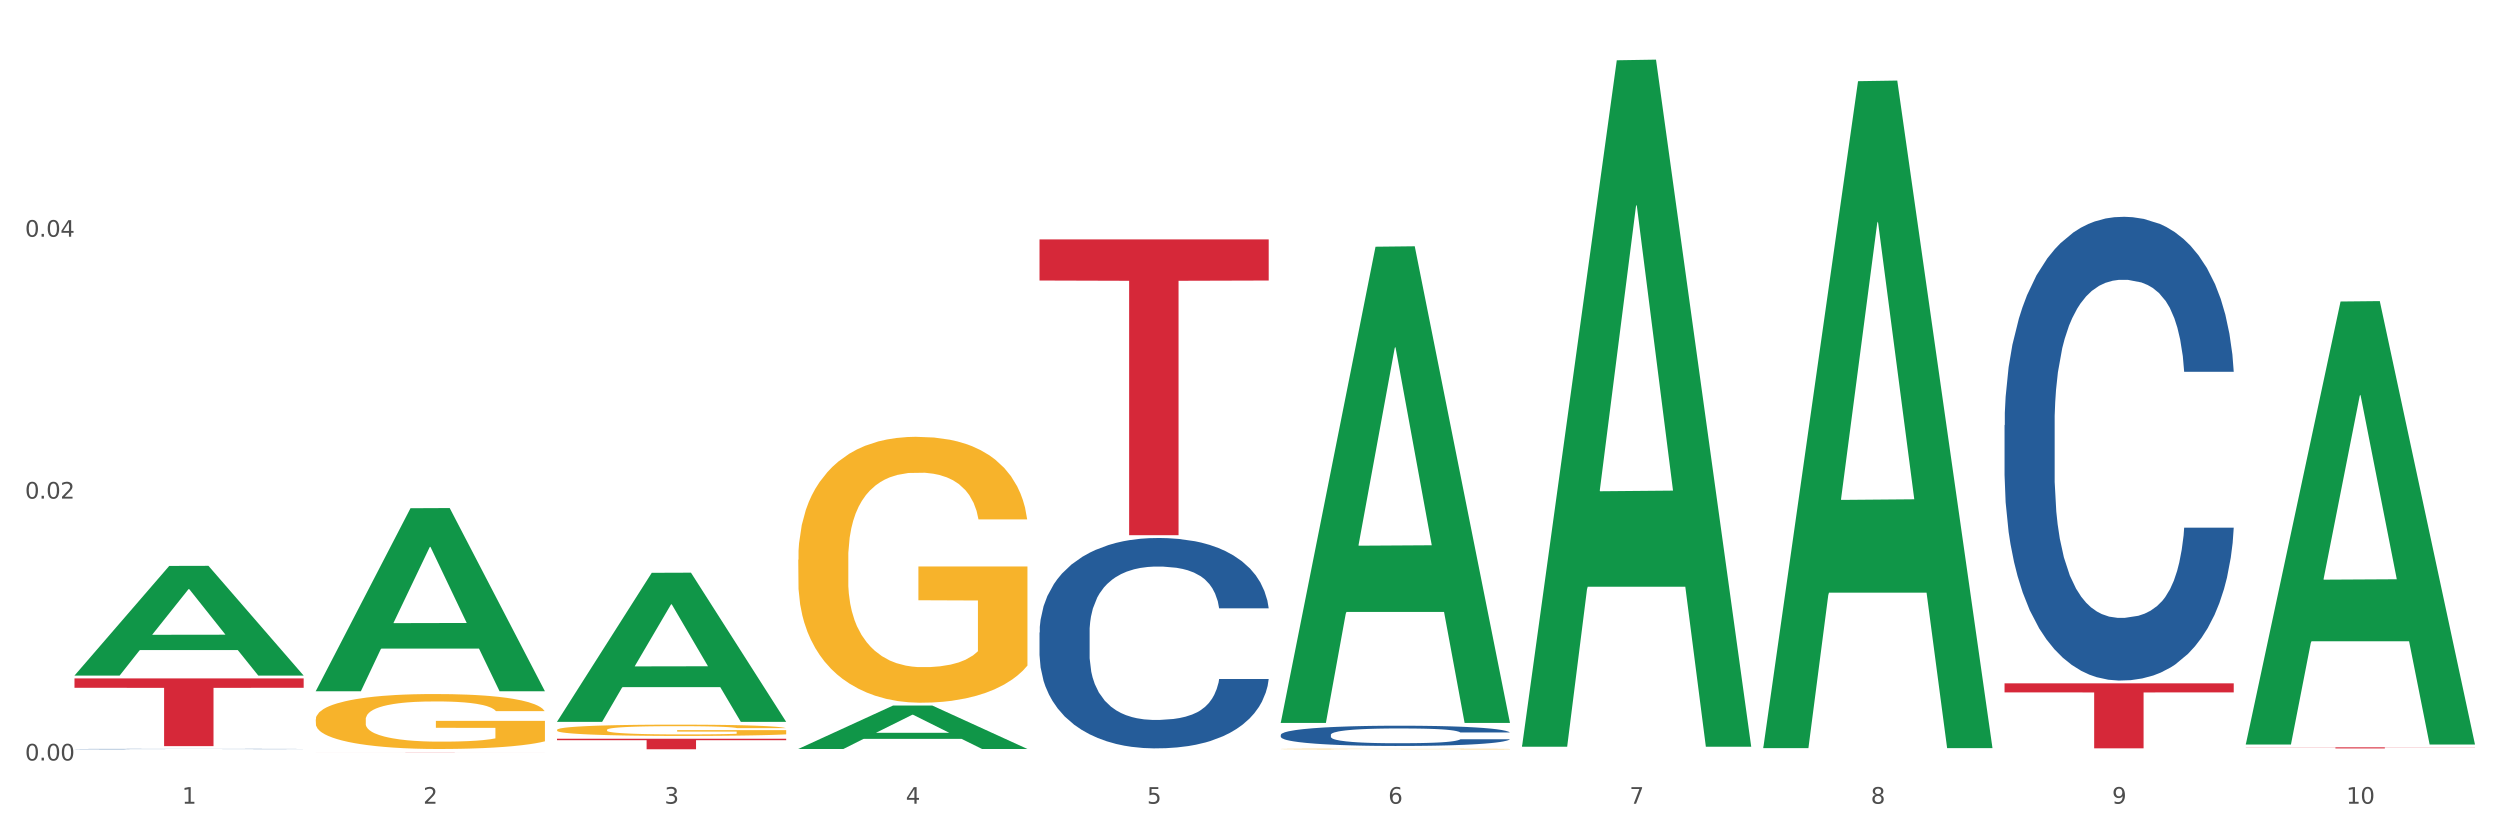
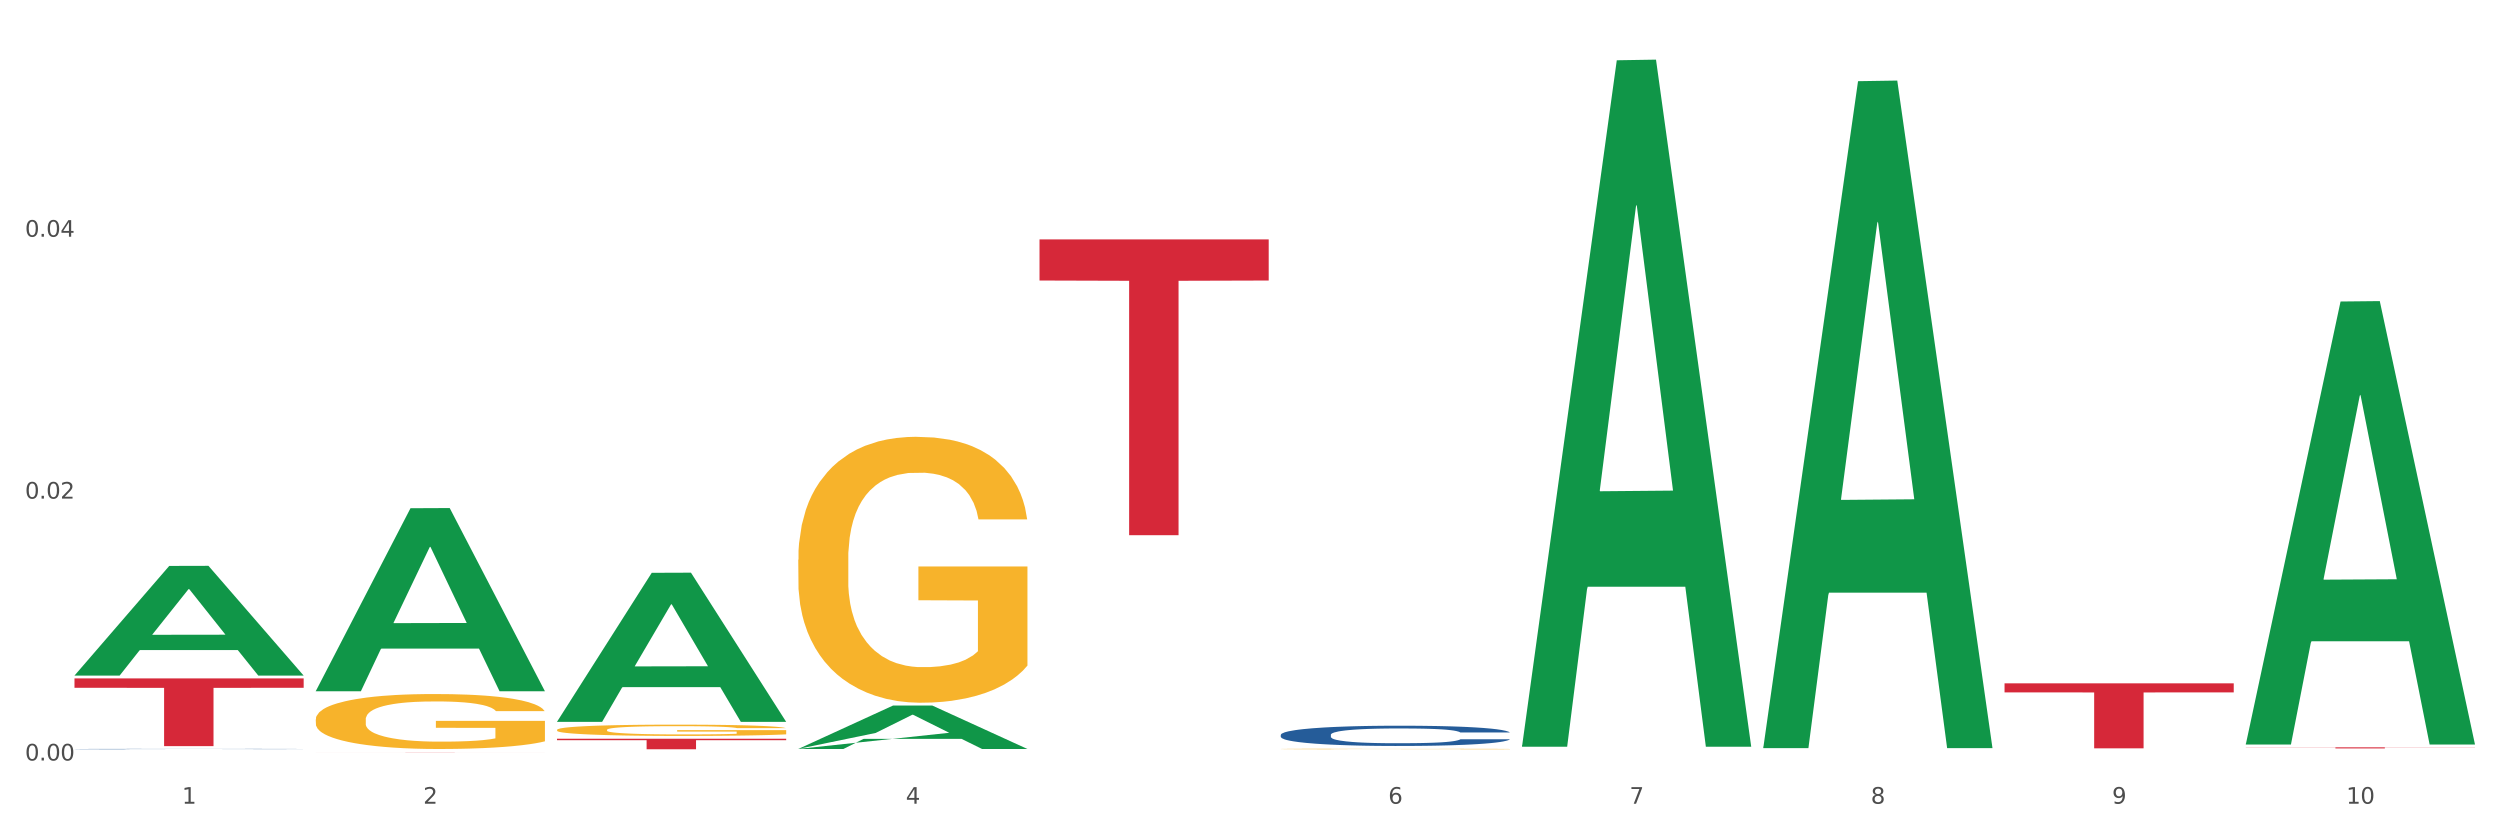
<svg xmlns="http://www.w3.org/2000/svg" xmlns:xlink="http://www.w3.org/1999/xlink" width="1080pt" height="360pt" viewBox="0 0 1080 360" version="1.1">
  <rect x="0" y="0" width="1080" height="360" fill="#333333" stroke="none" />
  <defs>
    <style type="text/css">*{stroke-linejoin: round; stroke-linecap: butt}</style>
  </defs>
  <g id="figure_1">
    <g id="patch_1">
      <path d="M 0 360  L 1080 360  L 1080 0  L 0 0  z " style="fill: #ffffff; stroke: #ffffff; stroke-linejoin: miter" />
    </g>
    <g id="axes_1">
      <g id="matplotlib.axis_1">
        <g id="xtick_1">
          <g id="text_1">
            <g style="fill: #4d4d4d" transform="translate(78.627 347.204) scale(0.096 -0.096)">
              <defs>
                <path id="DejaVuSans-31" d="M 794 531  L 1825 531  L 1825 4091  L 703 3866  L 703 4441  L 1819 4666  L 2450 4666  L 2450 531  L 3481 531  L 3481 0  L 794 0  L 794 531  z " transform="scale(0.016)" />
              </defs>
              <use xlink:href="#DejaVuSans-31" />
            </g>
          </g>
        </g>
        <g id="xtick_2">
          <g id="text_2">
            <g style="fill: #4d4d4d" transform="translate(182.851 347.204) scale(0.096 -0.096)">
              <defs>
                <path id="DejaVuSans-32" d="M 1228 531  L 3431 531  L 3431 0  L 469 0  L 469 531  Q 828 903 1448 1529  Q 2069 2156 2228 2338  Q 2531 2678 2651 2914  Q 2772 3150 2772 3378  Q 2772 3750 2511 3984  Q 2250 4219 1831 4219  Q 1534 4219 1204 4116  Q 875 4013 500 3803  L 500 4441  Q 881 4594 1212 4672  Q 1544 4750 1819 4750  Q 2544 4750 2975 4387  Q 3406 4025 3406 3419  Q 3406 3131 3298 2873  Q 3191 2616 2906 2266  Q 2828 2175 2409 1742  Q 1991 1309 1228 531  z " transform="scale(0.016)" />
              </defs>
              <use xlink:href="#DejaVuSans-32" />
            </g>
          </g>
        </g>
        <g id="xtick_3">
          <g id="text_3">
            <g style="fill: #4d4d4d" transform="translate(287.074 347.204) scale(0.096 -0.096)">
              <defs>
-                 <path id="DejaVuSans-33" d="M 2597 2516  Q 3050 2419 3304 2112  Q 3559 1806 3559 1356  Q 3559 666 3084 287  Q 2609 -91 1734 -91  Q 1441 -91 1130 -33  Q 819 25 488 141  L 488 750  Q 750 597 1062 519  Q 1375 441 1716 441  Q 2309 441 2620 675  Q 2931 909 2931 1356  Q 2931 1769 2642 2001  Q 2353 2234 1838 2234  L 1294 2234  L 1294 2753  L 1863 2753  Q 2328 2753 2575 2939  Q 2822 3125 2822 3475  Q 2822 3834 2567 4026  Q 2313 4219 1838 4219  Q 1578 4219 1281 4162  Q 984 4106 628 3988  L 628 4550  Q 988 4650 1302 4700  Q 1616 4750 1894 4750  Q 2613 4750 3031 4423  Q 3450 4097 3450 3541  Q 3450 3153 3228 2886  Q 3006 2619 2597 2516  z " transform="scale(0.016)" />
-               </defs>
+                 </defs>
              <use xlink:href="#DejaVuSans-33" />
            </g>
          </g>
        </g>
        <g id="xtick_4">
          <g id="text_4">
            <g style="fill: #4d4d4d" transform="translate(391.298 347.204) scale(0.096 -0.096)">
              <defs>
                <path id="DejaVuSans-34" d="M 2419 4116  L 825 1625  L 2419 1625  L 2419 4116  z M 2253 4666  L 3047 4666  L 3047 1625  L 3713 1625  L 3713 1100  L 3047 1100  L 3047 0  L 2419 0  L 2419 1100  L 313 1100  L 313 1709  L 2253 4666  z " transform="scale(0.016)" />
              </defs>
              <use xlink:href="#DejaVuSans-34" />
            </g>
          </g>
        </g>
        <g id="xtick_5">
          <g id="text_5">
            <g style="fill: #4d4d4d" transform="translate(495.522 347.204) scale(0.096 -0.096)">
              <defs>
-                 <path id="DejaVuSans-35" d="M 691 4666  L 3169 4666  L 3169 4134  L 1269 4134  L 1269 2991  Q 1406 3038 1543 3061  Q 1681 3084 1819 3084  Q 2600 3084 3056 2656  Q 3513 2228 3513 1497  Q 3513 744 3044 326  Q 2575 -91 1722 -91  Q 1428 -91 1123 -41  Q 819 9 494 109  L 494 744  Q 775 591 1075 516  Q 1375 441 1709 441  Q 2250 441 2565 725  Q 2881 1009 2881 1497  Q 2881 1984 2565 2268  Q 2250 2553 1709 2553  Q 1456 2553 1204 2497  Q 953 2441 691 2322  L 691 4666  z " transform="scale(0.016)" />
-               </defs>
+                 </defs>
              <use xlink:href="#DejaVuSans-35" />
            </g>
          </g>
        </g>
        <g id="xtick_6">
          <g id="text_6">
            <g style="fill: #4d4d4d" transform="translate(599.745 347.204) scale(0.096 -0.096)">
              <defs>
                <path id="DejaVuSans-36" d="M 2113 2584  Q 1688 2584 1439 2293  Q 1191 2003 1191 1497  Q 1191 994 1439 701  Q 1688 409 2113 409  Q 2538 409 2786 701  Q 3034 994 3034 1497  Q 3034 2003 2786 2293  Q 2538 2584 2113 2584  z M 3366 4563  L 3366 3988  Q 3128 4100 2886 4159  Q 2644 4219 2406 4219  Q 1781 4219 1451 3797  Q 1122 3375 1075 2522  Q 1259 2794 1537 2939  Q 1816 3084 2150 3084  Q 2853 3084 3261 2657  Q 3669 2231 3669 1497  Q 3669 778 3244 343  Q 2819 -91 2113 -91  Q 1303 -91 875 529  Q 447 1150 447 2328  Q 447 3434 972 4092  Q 1497 4750 2381 4750  Q 2619 4750 2861 4703  Q 3103 4656 3366 4563  z " transform="scale(0.016)" />
              </defs>
              <use xlink:href="#DejaVuSans-36" />
            </g>
          </g>
        </g>
        <g id="xtick_7">
          <g id="text_7">
            <g style="fill: #4d4d4d" transform="translate(703.969 347.204) scale(0.096 -0.096)">
              <defs>
                <path id="DejaVuSans-37" d="M 525 4666  L 3525 4666  L 3525 4397  L 1831 0  L 1172 0  L 2766 4134  L 525 4134  L 525 4666  z " transform="scale(0.016)" />
              </defs>
              <use xlink:href="#DejaVuSans-37" />
            </g>
          </g>
        </g>
        <g id="xtick_8">
          <g id="text_8">
            <g style="fill: #4d4d4d" transform="translate(808.193 347.204) scale(0.096 -0.096)">
              <defs>
                <path id="DejaVuSans-38" d="M 2034 2216  Q 1584 2216 1326 1975  Q 1069 1734 1069 1313  Q 1069 891 1326 650  Q 1584 409 2034 409  Q 2484 409 2743 651  Q 3003 894 3003 1313  Q 3003 1734 2745 1975  Q 2488 2216 2034 2216  z M 1403 2484  Q 997 2584 770 2862  Q 544 3141 544 3541  Q 544 4100 942 4425  Q 1341 4750 2034 4750  Q 2731 4750 3128 4425  Q 3525 4100 3525 3541  Q 3525 3141 3298 2862  Q 3072 2584 2669 2484  Q 3125 2378 3379 2068  Q 3634 1759 3634 1313  Q 3634 634 3220 271  Q 2806 -91 2034 -91  Q 1263 -91 848 271  Q 434 634 434 1313  Q 434 1759 690 2068  Q 947 2378 1403 2484  z M 1172 3481  Q 1172 3119 1398 2916  Q 1625 2713 2034 2713  Q 2441 2713 2670 2916  Q 2900 3119 2900 3481  Q 2900 3844 2670 4047  Q 2441 4250 2034 4250  Q 1625 4250 1398 4047  Q 1172 3844 1172 3481  z " transform="scale(0.016)" />
              </defs>
              <use xlink:href="#DejaVuSans-38" />
            </g>
          </g>
        </g>
        <g id="xtick_9">
          <g id="text_9">
            <g style="fill: #4d4d4d" transform="translate(912.416 347.204) scale(0.096 -0.096)">
              <defs>
                <path id="DejaVuSans-39" d="M 703 97  L 703 672  Q 941 559 1184 500  Q 1428 441 1663 441  Q 2288 441 2617 861  Q 2947 1281 2994 2138  Q 2813 1869 2534 1725  Q 2256 1581 1919 1581  Q 1219 1581 811 2004  Q 403 2428 403 3163  Q 403 3881 828 4315  Q 1253 4750 1959 4750  Q 2769 4750 3195 4129  Q 3622 3509 3622 2328  Q 3622 1225 3098 567  Q 2575 -91 1691 -91  Q 1453 -91 1209 -44  Q 966 3 703 97  z M 1959 2075  Q 2384 2075 2632 2365  Q 2881 2656 2881 3163  Q 2881 3666 2632 3958  Q 2384 4250 1959 4250  Q 1534 4250 1286 3958  Q 1038 3666 1038 3163  Q 1038 2656 1286 2365  Q 1534 2075 1959 2075  z " transform="scale(0.016)" />
              </defs>
              <use xlink:href="#DejaVuSans-39" />
            </g>
          </g>
        </g>
        <g id="xtick_10">
          <g id="text_10">
            <g style="fill: #4d4d4d" transform="translate(1013.586 347.204) scale(0.096 -0.096)">
              <defs>
                <path id="DejaVuSans-30" d="M 2034 4250  Q 1547 4250 1301 3770  Q 1056 3291 1056 2328  Q 1056 1369 1301 889  Q 1547 409 2034 409  Q 2525 409 2770 889  Q 3016 1369 3016 2328  Q 3016 3291 2770 3770  Q 2525 4250 2034 4250  z M 2034 4750  Q 2819 4750 3233 4129  Q 3647 3509 3647 2328  Q 3647 1150 3233 529  Q 2819 -91 2034 -91  Q 1250 -91 836 529  Q 422 1150 422 2328  Q 422 3509 836 4129  Q 1250 4750 2034 4750  z " transform="scale(0.016)" />
              </defs>
              <use xlink:href="#DejaVuSans-31" />
              <use xlink:href="#DejaVuSans-30" transform="translate(63.623 0)" />
            </g>
          </g>
        </g>
        <g id="xtick_11" />
        <g id="xtick_12" />
        <g id="xtick_13" />
        <g id="xtick_14" />
        <g id="xtick_15" />
        <g id="xtick_16" />
        <g id="xtick_17" />
        <g id="xtick_18" />
        <g id="xtick_19" />
      </g>
      <g id="matplotlib.axis_2">
        <g id="ytick_1">
          <g id="text_11">
            <g style="fill: #4d4d4d" transform="translate(10.8 328.541) scale(0.096 -0.096)">
              <defs>
                <path id="DejaVuSans-2e" d="M 684 794  L 1344 794  L 1344 0  L 684 0  L 684 794  z " transform="scale(0.016)" />
              </defs>
              <use xlink:href="#DejaVuSans-30" />
              <use xlink:href="#DejaVuSans-2e" transform="translate(63.623 0)" />
              <use xlink:href="#DejaVuSans-30" transform="translate(95.41 0)" />
              <use xlink:href="#DejaVuSans-30" transform="translate(159.033 0)" />
            </g>
          </g>
        </g>
        <g id="ytick_2">
          <g id="text_12">
            <g style="fill: #4d4d4d" transform="translate(10.8 215.404) scale(0.096 -0.096)">
              <use xlink:href="#DejaVuSans-30" />
              <use xlink:href="#DejaVuSans-2e" transform="translate(63.623 0)" />
              <use xlink:href="#DejaVuSans-30" transform="translate(95.41 0)" />
              <use xlink:href="#DejaVuSans-32" transform="translate(159.033 0)" />
            </g>
          </g>
        </g>
        <g id="ytick_3">
          <g id="text_13">
            <g style="fill: #4d4d4d" transform="translate(10.8 102.266) scale(0.096 -0.096)">
              <use xlink:href="#DejaVuSans-30" />
              <use xlink:href="#DejaVuSans-2e" transform="translate(63.623 0)" />
              <use xlink:href="#DejaVuSans-30" transform="translate(95.41 0)" />
              <use xlink:href="#DejaVuSans-34" transform="translate(159.033 0)" />
            </g>
          </g>
        </g>
        <g id="ytick_4" />
        <g id="ytick_5" />
        <g id="ytick_6" />
      </g>
      <g id="PolyCollection_1">
        <path d="M 32.175 291.777  L 32.277 291.733  L 73.107 244.48  L 90.051 244.436  L 131.187 291.866  L 111.589 291.866  L 102.709 280.821  L 60.552 280.821  L 60.246 281  L 51.671 291.866  L 32.175 291.866  L 32.175 291.777  L 65.86 274.23  L 97.401 274.186  L 81.783 254.545  L 81.579 254.456  L 81.375 254.59  L 65.758 274.186  L 65.86 274.23  L 32.175 291.777  z " clip-path="url(#pdf313f55bb)" style="fill: #109648" />
        <path d="M 449.069 103.428  L 548.082 103.428  L 548.082 121.185  L 509.134 121.305  L 509.134 231.21  L 487.783 231.21  L 487.783 121.305  L 449.069 121.185  L 449.069 103.548  L 449.069 103.428  z " clip-path="url(#pdf313f55bb)" style="fill: #d62839" />
        <path d="M 240.622 315.3  L 240.739 315.296  L 240.739 315.136  L 240.973 314.997  L 242.142 314.663  L 243.895 314.387  L 245.181 314.24  L 246.467 314.12  L 247.987 314  L 249.857 313.875  L 253.247 313.692  L 255.351 313.599  L 257.923 313.501  L 262.599 313.358  L 265.989 313.278  L 269.496 313.211  L 275.224 313.131  L 278.965 313.096  L 282.939 313.069  L 287.732 313.051  L 291.356 313.047  L 299.305 313.06  L 306.085 313.1  L 309.358 313.131  L 313.566 313.185  L 315.788 313.22  L 319.411 313.292  L 323.152 313.385  L 325.724 313.465  L 329.581 313.617  L 332.504 313.768  L 335.193 313.955  L 336.595 314.084  L 337.647 314.205  L 338.583 314.343  L 339.518 314.561  L 318.476 314.561  L 317.658 314.405  L 316.372 314.258  L 314.502 314.116  L 312.865 314.026  L 310.06 313.915  L 307.488 313.844  L 304.799 313.79  L 301.526 313.746  L 298.954 313.724  L 295.33 313.706  L 288.2 313.71  L 283.407 313.746  L 280.134 313.79  L 278.03 313.83  L 276.159 313.875  L 274.055 313.937  L 271.6 314.031  L 269.847 314.116  L 268.093 314.222  L 266.69 314.329  L 265.405 314.454  L 264.352 314.588  L 263.534 314.726  L 262.833 314.895  L 262.248 315.176  L 262.248 315.786  L 262.482 315.924  L 263.067 316.107  L 263.768 316.245  L 264.937 316.409  L 265.989 316.521  L 267.976 316.681  L 270.197 316.815  L 271.951 316.899  L 273.704 316.971  L 276.744 317.069  L 280.134 317.149  L 283.056 317.198  L 287.031 317.242  L 289.719 317.26  L 292.057 317.269  L 297.785 317.269  L 301.877 317.256  L 306.436 317.225  L 309.943 317.184  L 312.865 317.135  L 316.138 317.055  L 318.242 316.98  L 318.242 316.049  L 292.525 316.044  L 292.525 315.425  L 339.635 315.425  L 339.635 317.242  L 337.647 317.336  L 335.426 317.42  L 333.088 317.496  L 329.581 317.59  L 325.373 317.679  L 321.632 317.741  L 317.658 317.795  L 312.982 317.844  L 306.903 317.888  L 303.163 317.906  L 298.487 317.919  L 292.992 317.924  L 288.2 317.915  L 283.524 317.893  L 278.614 317.853  L 273.821 317.795  L 270.197 317.737  L 266.574 317.665  L 262.716 317.572  L 259.677 317.483  L 257.339 317.403  L 254.767 317.3  L 251.961 317.167  L 249.857 317.046  L 247.987 316.922  L 246 316.761  L 244.597 316.623  L 243.194 316.449  L 242.376 316.32  L 241.441 316.12  L 240.739 315.839  L 240.622 315.3  z " clip-path="url(#pdf313f55bb)" style="fill: #f7b32b" />
        <path d="M 344.846 241.787  L 344.963 241.682  L 344.963 237.904  L 345.197 234.652  L 346.366 226.783  L 348.119 220.278  L 349.405 216.815  L 350.691 213.982  L 352.21 211.15  L 354.081 208.212  L 357.471 203.91  L 359.575 201.707  L 362.147 199.398  L 366.823 196.041  L 370.213 194.152  L 373.72 192.579  L 379.448 190.69  L 383.188 189.851  L 387.163 189.221  L 391.956 188.801  L 395.579 188.697  L 403.529 189.011  L 410.309 189.956  L 413.582 190.69  L 417.79 191.949  L 420.011 192.788  L 423.635 194.467  L 427.376 196.671  L 429.947 198.559  L 433.805 202.126  L 436.728 205.694  L 439.416 210.1  L 440.819 213.143  L 441.871 215.976  L 442.806 219.229  L 443.741 224.37  L 422.7 224.37  L 421.882 220.697  L 420.596 217.235  L 418.725 213.878  L 417.089 211.779  L 414.283 209.156  L 411.711 207.477  L 409.023 206.218  L 405.75 205.169  L 403.178 204.645  L 399.554 204.225  L 392.423 204.33  L 387.63 205.169  L 384.357 206.218  L 382.253 207.163  L 380.383 208.212  L 378.279 209.681  L 375.824 211.884  L 374.07 213.878  L 372.317 216.396  L 370.914 218.914  L 369.628 221.852  L 368.576 224.999  L 367.758 228.252  L 367.056 232.239  L 366.472 238.849  L 366.472 253.223  L 366.706 256.475  L 367.29 260.777  L 367.992 264.03  L 369.161 267.912  L 370.213 270.535  L 372.2 274.312  L 374.421 277.46  L 376.174 279.453  L 377.928 281.132  L 380.967 283.44  L 384.357 285.329  L 387.28 286.483  L 391.254 287.532  L 393.943 287.952  L 396.281 288.162  L 402.009 288.162  L 406.1 287.847  L 410.659 287.112  L 414.166 286.168  L 417.089 285.014  L 420.362 283.125  L 422.466 281.342  L 422.466 259.413  L 396.748 259.308  L 396.748 244.724  L 443.858 244.724  L 443.858 287.532  L 441.871 289.735  L 439.65 291.729  L 437.312 293.513  L 433.805 295.716  L 429.597 297.814  L 425.856 299.283  L 421.882 300.542  L 417.206 301.696  L 411.127 302.746  L 407.386 303.165  L 402.71 303.48  L 397.216 303.585  L 392.423 303.375  L 387.747 302.851  L 382.838 301.906  L 378.045 300.542  L 374.421 299.178  L 370.797 297.5  L 366.94 295.296  L 363.9 293.198  L 361.562 291.309  L 358.99 288.896  L 356.185 285.748  L 354.081 282.916  L 352.21 279.978  L 350.223 276.201  L 348.82 272.948  L 347.418 268.856  L 346.599 265.813  L 345.664 261.092  L 344.963 254.482  L 344.846 241.787  z " clip-path="url(#pdf313f55bb)" style="fill: #f7b32b" />
        <path d="M 553.293 323.566  L 553.41 323.566  L 553.41 323.558  L 553.644 323.551  L 554.813 323.535  L 556.566 323.521  L 557.852 323.514  L 559.138 323.508  L 560.658 323.502  L 562.528 323.495  L 565.918 323.486  L 568.022 323.482  L 570.594 323.477  L 575.27 323.47  L 578.66 323.466  L 582.167 323.462  L 587.895 323.458  L 591.636 323.457  L 595.61 323.455  L 600.403 323.454  L 604.027 323.454  L 611.976 323.455  L 618.756 323.457  L 622.029 323.458  L 626.237 323.461  L 628.458 323.463  L 632.082 323.466  L 635.823 323.471  L 638.395 323.475  L 642.252 323.483  L 645.175 323.49  L 647.863 323.499  L 649.266 323.506  L 650.318 323.512  L 651.253 323.519  L 652.189 323.53  L 631.147 323.53  L 630.329 323.522  L 629.043 323.514  L 627.173 323.507  L 625.536 323.503  L 622.73 323.497  L 620.159 323.494  L 617.47 323.491  L 614.197 323.489  L 611.625 323.488  L 608.001 323.487  L 600.87 323.487  L 596.078 323.489  L 592.805 323.491  L 590.7 323.493  L 588.83 323.495  L 586.726 323.499  L 584.271 323.503  L 582.518 323.507  L 580.764 323.513  L 579.361 323.518  L 578.075 323.524  L 577.023 323.531  L 576.205 323.538  L 575.504 323.546  L 574.919 323.56  L 574.919 323.591  L 575.153 323.598  L 575.737 323.607  L 576.439 323.614  L 577.608 323.622  L 578.66 323.627  L 580.647 323.635  L 582.868 323.642  L 584.622 323.646  L 586.375 323.65  L 589.415 323.655  L 592.805 323.659  L 595.727 323.661  L 599.702 323.663  L 602.39 323.664  L 604.728 323.665  L 610.456 323.665  L 614.548 323.664  L 619.107 323.662  L 622.613 323.66  L 625.536 323.658  L 628.809 323.654  L 630.913 323.65  L 630.913 323.604  L 605.196 323.604  L 605.196 323.573  L 652.306 323.573  L 652.306 323.663  L 650.318 323.668  L 648.097 323.672  L 645.759 323.676  L 642.252 323.681  L 638.044 323.685  L 634.303 323.688  L 630.329 323.691  L 625.653 323.693  L 619.574 323.695  L 615.833 323.696  L 611.158 323.697  L 605.663 323.697  L 600.87 323.697  L 596.195 323.696  L 591.285 323.694  L 586.492 323.691  L 582.868 323.688  L 579.244 323.684  L 575.387 323.68  L 572.347 323.675  L 570.009 323.671  L 567.438 323.666  L 564.632 323.66  L 562.528 323.654  L 560.658 323.647  L 558.67 323.639  L 557.268 323.632  L 555.865 323.624  L 555.047 323.617  L 554.111 323.607  L 553.41 323.593  L 553.293 323.566  z " clip-path="url(#pdf313f55bb)" style="fill: #f7b32b" />
        <path d="M 240.622 319.12  L 339.635 319.12  L 339.635 319.756  L 300.687 319.761  L 300.687 323.697  L 279.336 323.697  L 279.336 319.761  L 240.622 319.756  L 240.622 319.125  L 240.622 319.12  z " clip-path="url(#pdf313f55bb)" style="fill: #d62839" />
        <path d="M 136.399 310.796  L 136.516 310.775  L 136.516 309.994  L 136.749 309.322  L 137.918 307.695  L 139.672 306.351  L 140.958 305.635  L 142.244 305.05  L 143.763 304.465  L 145.634 303.857  L 149.024 302.968  L 151.128 302.513  L 153.699 302.036  L 158.375 301.342  L 161.765 300.952  L 165.272 300.627  L 171 300.236  L 174.741 300.063  L 178.716 299.933  L 183.508 299.846  L 187.132 299.824  L 195.081 299.889  L 201.861 300.084  L 205.135 300.236  L 209.343 300.496  L 211.564 300.67  L 215.188 301.017  L 218.928 301.472  L 221.5 301.863  L 225.358 302.6  L 228.28 303.337  L 230.969 304.248  L 232.372 304.877  L 233.424 305.462  L 234.359 306.134  L 235.294 307.197  L 214.253 307.197  L 213.434 306.438  L 212.148 305.722  L 210.278 305.028  L 208.641 304.595  L 205.836 304.053  L 203.264 303.706  L 200.576 303.445  L 197.302 303.229  L 194.731 303.12  L 191.107 303.033  L 183.976 303.055  L 179.183 303.229  L 175.91 303.445  L 173.806 303.641  L 171.936 303.857  L 169.831 304.161  L 167.377 304.616  L 165.623 305.028  L 163.87 305.549  L 162.467 306.069  L 161.181 306.676  L 160.129 307.327  L 159.311 307.999  L 158.609 308.823  L 158.025 310.189  L 158.025 313.16  L 158.259 313.832  L 158.843 314.721  L 159.544 315.393  L 160.713 316.195  L 161.765 316.738  L 163.753 317.518  L 165.974 318.169  L 167.727 318.581  L 169.481 318.928  L 172.52 319.405  L 175.91 319.795  L 178.833 320.034  L 182.807 320.25  L 185.496 320.337  L 187.834 320.38  L 193.562 320.38  L 197.653 320.315  L 202.212 320.164  L 205.719 319.968  L 208.641 319.73  L 211.915 319.34  L 214.019 318.971  L 214.019 314.439  L 188.301 314.417  L 188.301 311.403  L 235.411 311.403  L 235.411 320.25  L 233.424 320.706  L 231.203 321.118  L 228.865 321.486  L 225.358 321.942  L 221.15 322.375  L 217.409 322.679  L 213.434 322.939  L 208.758 323.178  L 202.68 323.395  L 198.939 323.481  L 194.263 323.546  L 188.769 323.568  L 183.976 323.525  L 179.3 323.416  L 174.39 323.221  L 169.598 322.939  L 165.974 322.657  L 162.35 322.31  L 158.492 321.855  L 155.453 321.421  L 153.115 321.031  L 150.543 320.532  L 147.738 319.882  L 145.634 319.296  L 143.763 318.689  L 141.776 317.909  L 140.373 317.236  L 138.97 316.391  L 138.152 315.762  L 137.217 314.786  L 136.516 313.42  L 136.399 310.796  z " clip-path="url(#pdf313f55bb)" style="fill: #f7b32b" />
        <path d="M 136.399 324.894  L 235.411 324.894  L 235.411 324.902  L 196.463 324.902  L 196.463 324.95  L 175.112 324.95  L 175.112 324.902  L 136.399 324.902  L 136.399 324.894  L 136.399 324.894  z " clip-path="url(#pdf313f55bb)" style="fill: #d62839" />
        <path d="M 32.175 293.063  L 131.187 293.063  L 131.187 297.128  L 92.239 297.156  L 92.239 322.316  L 70.888 322.316  L 70.888 297.156  L 32.175 297.128  L 32.175 293.09  L 32.175 293.063  z " clip-path="url(#pdf313f55bb)" style="fill: #d62839" />
        <path d="M 865.964 295.206  L 964.976 295.206  L 964.976 299.108  L 926.028 299.134  L 926.028 323.282  L 904.677 323.282  L 904.677 299.134  L 865.964 299.108  L 865.964 295.232  L 865.964 295.206  z " clip-path="url(#pdf313f55bb)" style="fill: #d62839" />
-         <path d="M 449.069 273.247  L 449.187 273.164  L 449.187 270.84  L 449.538 267.685  L 450.825 261.875  L 452.464 257.475  L 455.272 252.329  L 456.794 250.171  L 458.783 247.763  L 462.88 243.862  L 467.561 240.542  L 470.838 238.715  L 473.296 237.553  L 478.797 235.478  L 481.957 234.565  L 485.234 233.818  L 488.042 233.32  L 492.724 232.739  L 496.469 232.49  L 500.799 232.407  L 504.427 232.49  L 509.226 232.822  L 516.248 233.818  L 518.94 234.399  L 522.568 235.395  L 526.313 236.723  L 529.356 238.051  L 532.867 239.96  L 536.495 242.451  L 540.006 245.605  L 542.464 248.51  L 544.454 251.582  L 546.209 255.317  L 547.497 259.385  L 548.082 262.788  L 526.664 262.788  L 526.079 259.717  L 524.909 256.396  L 523.738 254.155  L 522.451 252.329  L 520.461 250.254  L 518.706 248.925  L 515.78 247.348  L 513.088 246.352  L 510.864 245.771  L 508.173 245.273  L 502.438 244.775  L 498.342 244.775  L 495.767 244.941  L 492.607 245.356  L 489.915 245.937  L 486.755 246.933  L 484.297 248.012  L 481.84 249.424  L 480.435 250.42  L 478.328 252.246  L 476.924 253.74  L 475.051 256.313  L 473.998 258.139  L 472.126 262.871  L 471.306 266.357  L 470.955 268.765  L 470.721 271.421  L 470.721 284.37  L 471.423 290.181  L 472.009 292.671  L 472.945 295.494  L 474.7 299.146  L 477.275 302.715  L 479.967 305.289  L 482.191 306.866  L 484.297 308.028  L 486.404 308.941  L 488.979 309.771  L 491.085 310.269  L 494.245 310.767  L 497.991 311.016  L 500.916 311.016  L 506.885 310.601  L 509.577 310.186  L 512.152 309.605  L 514.961 308.692  L 517.184 307.696  L 518.472 306.949  L 520.578 305.372  L 522.217 303.711  L 523.621 301.802  L 524.558 300.142  L 525.611 297.652  L 526.43 294.829  L 526.664 293.335  L 548.082 293.335  L 547.614 296.324  L 546.795 299.229  L 545.156 303.13  L 543.869 305.372  L 541.879 308.111  L 539.772 310.435  L 536.846 313.008  L 534.155 314.918  L 531.346 316.578  L 528.303 318.072  L 522.802 320.147  L 520.813 320.728  L 516.599 321.724  L 513.322 322.305  L 508.524 322.886  L 503.608 323.219  L 498.459 323.302  L 493.894 323.136  L 488.862 322.637  L 485.702 322.139  L 482.191 321.392  L 478.094 320.23  L 474.232 318.819  L 470.604 317.159  L 467.21 315.25  L 464.05 313.091  L 459.954 309.522  L 456.911 306.036  L 454.687 302.798  L 453.166 300.059  L 451.644 296.573  L 450.825 294.165  L 449.538 288.355  L 449.069 282.959  L 449.069 273.247  z " clip-path="url(#pdf313f55bb)" style="fill: #255c99" />
        <path d="M 32.175 323.595  L 32.292 323.595  L 32.292 323.591  L 32.643 323.584  L 33.931 323.572  L 35.569 323.563  L 38.378 323.553  L 39.899 323.549  L 41.889 323.544  L 45.985 323.536  L 50.667 323.529  L 53.944 323.525  L 56.401 323.523  L 61.902 323.519  L 65.062 323.517  L 68.339 323.515  L 71.148 323.514  L 75.829 323.513  L 79.575 323.513  L 83.905 323.512  L 87.533 323.513  L 92.331 323.513  L 99.354 323.515  L 102.045 323.516  L 105.674 323.518  L 109.419 323.521  L 112.462 323.524  L 115.973 323.528  L 119.601 323.533  L 123.112 323.539  L 125.57 323.545  L 127.559 323.551  L 129.315 323.559  L 130.602 323.567  L 131.187 323.574  L 109.77 323.574  L 109.185 323.568  L 108.014 323.561  L 106.844 323.557  L 105.557 323.553  L 103.567 323.549  L 101.811 323.546  L 98.886 323.543  L 96.194 323.541  L 93.97 323.54  L 91.278 323.539  L 85.543 323.538  L 81.447 323.538  L 78.872 323.538  L 75.712 323.539  L 73.021 323.54  L 69.861 323.542  L 67.403 323.544  L 64.945 323.547  L 63.541 323.549  L 61.434 323.553  L 60.03 323.556  L 58.157 323.561  L 57.104 323.565  L 55.231 323.574  L 54.412 323.581  L 54.061 323.586  L 53.827 323.592  L 53.827 323.618  L 54.529 323.63  L 55.114 323.635  L 56.05 323.641  L 57.806 323.648  L 60.381 323.655  L 63.072 323.661  L 65.296 323.664  L 67.403 323.666  L 69.509 323.668  L 72.084 323.67  L 74.191 323.671  L 77.351 323.672  L 81.096 323.672  L 84.022 323.672  L 89.991 323.671  L 92.683 323.671  L 95.257 323.669  L 98.066 323.668  L 100.29 323.666  L 101.577 323.664  L 103.684 323.661  L 105.322 323.657  L 106.727 323.654  L 107.663 323.65  L 108.717 323.645  L 109.536 323.639  L 109.77 323.636  L 131.187 323.636  L 130.719 323.642  L 129.9 323.648  L 128.262 323.656  L 126.974 323.661  L 124.985 323.666  L 122.878 323.671  L 119.952 323.676  L 117.26 323.68  L 114.451 323.684  L 111.408 323.687  L 105.908 323.691  L 103.918 323.692  L 99.705 323.694  L 96.428 323.695  L 91.629 323.696  L 86.714 323.697  L 81.564 323.697  L 77 323.697  L 71.967 323.696  L 68.807 323.695  L 65.296 323.693  L 61.2 323.691  L 57.338 323.688  L 53.71 323.685  L 50.316 323.681  L 47.156 323.676  L 43.059 323.669  L 40.016 323.662  L 37.793 323.656  L 36.271 323.65  L 34.75 323.643  L 33.931 323.638  L 32.643 323.626  L 32.175 323.615  L 32.175 323.595  z " clip-path="url(#pdf313f55bb)" style="fill: #255c99" />
-         <path d="M 865.964 183.675  L 866.081 183.492  L 866.081 178.369  L 866.432 171.416  L 867.719 158.608  L 869.358 148.91  L 872.167 137.566  L 873.688 132.808  L 875.678 127.502  L 879.774 118.902  L 884.456 111.583  L 887.733 107.558  L 890.19 104.996  L 895.691 100.422  L 898.851 98.409  L 902.128 96.762  L 904.937 95.664  L 909.618 94.384  L 913.364 93.835  L 917.694 93.652  L 921.322 93.835  L 926.12 94.567  L 933.143 96.762  L 935.834 98.043  L 939.463 100.239  L 943.208 103.166  L 946.251 106.094  L 949.762 110.302  L 953.39 115.792  L 956.901 122.745  L 959.359 129.149  L 961.348 135.919  L 963.104 144.153  L 964.391 153.119  L 964.976 160.621  L 943.559 160.621  L 942.974 153.85  L 941.803 146.531  L 940.633 141.591  L 939.346 137.566  L 937.356 132.991  L 935.6 130.064  L 932.674 126.587  L 929.983 124.391  L 927.759 123.111  L 925.067 122.013  L 919.332 120.915  L 915.236 120.915  L 912.661 121.281  L 909.501 122.196  L 906.81 123.477  L 903.65 125.672  L 901.192 128.051  L 898.734 131.162  L 897.33 133.357  L 895.223 137.383  L 893.819 140.676  L 891.946 146.348  L 890.893 150.374  L 889.02 160.804  L 888.201 168.488  L 887.85 173.795  L 887.616 179.65  L 887.616 208.194  L 888.318 221.002  L 888.903 226.492  L 889.839 232.713  L 891.595 240.764  L 894.17 248.632  L 896.861 254.304  L 899.085 257.78  L 901.192 260.342  L 903.298 262.355  L 905.873 264.185  L 907.98 265.282  L 911.14 266.38  L 914.885 266.929  L 917.811 266.929  L 923.78 266.014  L 926.472 265.099  L 929.046 263.819  L 931.855 261.806  L 934.079 259.61  L 935.366 257.963  L 937.473 254.487  L 939.111 250.827  L 940.516 246.619  L 941.452 242.959  L 942.505 237.47  L 943.325 231.249  L 943.559 227.955  L 964.976 227.955  L 964.508 234.543  L 963.689 240.947  L 962.05 249.547  L 960.763 254.487  L 958.773 260.525  L 956.667 265.648  L 953.741 271.321  L 951.049 275.529  L 948.24 279.188  L 945.197 282.482  L 939.697 287.056  L 937.707 288.337  L 933.494 290.533  L 930.217 291.814  L 925.418 293.095  L 920.503 293.827  L 915.353 294.009  L 910.789 293.644  L 905.756 292.546  L 902.596 291.448  L 899.085 289.801  L 894.989 287.239  L 891.127 284.129  L 887.499 280.469  L 884.105 276.261  L 880.945 271.504  L 876.848 263.636  L 873.805 255.951  L 871.582 248.815  L 870.06 242.776  L 868.539 235.091  L 867.719 229.785  L 866.432 216.977  L 865.964 205.084  L 865.964 183.675  z " clip-path="url(#pdf313f55bb)" style="fill: #255c99" />
        <path d="M 970.188 321.291  L 970.29 321.111  L 1011.12 130.252  L 1028.064 130.072  L 1069.2 321.651  L 1049.602 321.651  L 1040.721 277.039  L 998.564 277.039  L 998.258 277.759  L 989.684 321.651  L 970.188 321.651  L 970.188 321.291  L 1003.872 250.416  L 1035.413 250.236  L 1019.796 170.906  L 1019.592 170.546  L 1019.388 171.086  L 1003.77 250.236  L 1003.872 250.416  L 970.188 321.291  z " clip-path="url(#pdf313f55bb)" style="fill: #109648" />
        <path d="M 761.74 322.649  L 761.842 322.378  L 802.672 35.073  L 819.617 34.802  L 860.753 323.191  L 841.154 323.191  L 832.274 256.035  L 790.117 256.035  L 789.811 257.118  L 781.237 323.191  L 761.74 323.191  L 761.74 322.649  L 795.425 215.959  L 826.966 215.688  L 811.349 96.271  L 811.144 95.729  L 810.94 96.542  L 795.323 215.688  L 795.425 215.959  L 761.74 322.649  z " clip-path="url(#pdf313f55bb)" style="fill: #109648" />
        <path d="M 657.517 322.038  L 657.619 321.76  L 698.449 26.038  L 715.393 25.759  L 756.529 322.596  L 736.931 322.596  L 728.05 253.473  L 685.893 253.473  L 685.587 254.588  L 677.013 322.596  L 657.517 322.596  L 657.517 322.038  L 691.201 212.223  L 722.742 211.944  L 707.125 89.029  L 706.921 88.471  L 706.717 89.308  L 691.099 211.944  L 691.201 212.223  L 657.517 322.038  z " clip-path="url(#pdf313f55bb)" style="fill: #109648" />
-         <path d="M 553.293 311.922  L 553.395 311.729  L 594.225 106.583  L 611.169 106.39  L 652.306 312.309  L 632.707 312.309  L 623.827 264.358  L 581.67 264.358  L 581.364 265.131  L 572.789 312.309  L 553.293 312.309  L 553.293 311.922  L 586.978 235.742  L 618.519 235.549  L 602.901 150.281  L 602.697 149.894  L 602.493 150.474  L 586.876 235.549  L 586.978 235.742  L 553.293 311.922  z " clip-path="url(#pdf313f55bb)" style="fill: #109648" />
-         <path d="M 344.846 323.53  L 344.948 323.512  L 385.778 304.799  L 402.722 304.782  L 443.858 323.565  L 424.26 323.565  L 415.379 319.191  L 373.223 319.191  L 372.916 319.262  L 364.342 323.565  L 344.846 323.565  L 344.846 323.53  L 378.53 316.581  L 410.072 316.563  L 394.454 308.785  L 394.25 308.75  L 394.046 308.803  L 378.428 316.563  L 378.53 316.581  L 344.846 323.53  z " clip-path="url(#pdf313f55bb)" style="fill: #109648" />
+         <path d="M 344.846 323.53  L 344.948 323.512  L 385.778 304.799  L 402.722 304.782  L 443.858 323.565  L 424.26 323.565  L 415.379 319.191  L 373.223 319.191  L 372.916 319.262  L 364.342 323.565  L 344.846 323.565  L 344.846 323.53  L 410.072 316.563  L 394.454 308.785  L 394.25 308.75  L 394.046 308.803  L 378.428 316.563  L 378.53 316.581  L 344.846 323.53  z " clip-path="url(#pdf313f55bb)" style="fill: #109648" />
        <path d="M 240.622 311.729  L 240.724 311.668  L 281.554 247.455  L 298.499 247.395  L 339.635 311.85  L 320.036 311.85  L 311.156 296.841  L 268.999 296.841  L 268.693 297.083  L 260.118 311.85  L 240.622 311.85  L 240.622 311.729  L 274.307 287.884  L 305.848 287.823  L 290.231 261.133  L 290.026 261.012  L 289.822 261.194  L 274.205 287.823  L 274.307 287.884  L 240.622 311.729  z " clip-path="url(#pdf313f55bb)" style="fill: #109648" />
        <path d="M 136.399 298.479  L 136.501 298.405  L 177.331 219.552  L 194.275 219.478  L 235.411 298.628  L 215.813 298.628  L 206.932 280.197  L 164.775 280.197  L 164.469 280.494  L 155.895 298.628  L 136.399 298.628  L 136.399 298.479  L 170.083 269.197  L 201.624 269.123  L 186.007 236.348  L 185.803 236.199  L 185.599 236.422  L 169.981 269.123  L 170.083 269.197  L 136.399 298.479  z " clip-path="url(#pdf313f55bb)" style="fill: #109648" />
        <path d="M 553.293 317.438  L 553.41 317.43  L 553.41 317.206  L 553.761 316.902  L 555.049 316.343  L 556.687 315.919  L 559.496 315.424  L 561.017 315.216  L 563.007 314.984  L 567.103 314.608  L 571.785 314.289  L 575.062 314.113  L 577.52 314.001  L 583.02 313.801  L 586.18 313.713  L 589.457 313.641  L 592.266 313.593  L 596.948 313.537  L 600.693 313.513  L 605.023 313.505  L 608.651 313.513  L 613.45 313.545  L 620.472 313.641  L 623.164 313.697  L 626.792 313.793  L 630.537 313.921  L 633.58 314.049  L 637.091 314.233  L 640.719 314.473  L 644.23 314.776  L 646.688 315.056  L 648.677 315.352  L 650.433 315.711  L 651.72 316.103  L 652.306 316.431  L 630.888 316.431  L 630.303 316.135  L 629.132 315.815  L 627.962 315.6  L 626.675 315.424  L 624.685 315.224  L 622.929 315.096  L 620.004 314.944  L 617.312 314.848  L 615.088 314.792  L 612.396 314.744  L 606.661 314.696  L 602.565 314.696  L 599.99 314.712  L 596.83 314.752  L 594.139 314.808  L 590.979 314.904  L 588.521 315.008  L 586.063 315.144  L 584.659 315.24  L 582.552 315.416  L 581.148 315.56  L 579.275 315.807  L 578.222 315.983  L 576.349 316.439  L 575.53 316.775  L 575.179 317.006  L 574.945 317.262  L 574.945 318.509  L 575.647 319.068  L 576.232 319.308  L 577.168 319.58  L 578.924 319.932  L 581.499 320.275  L 584.191 320.523  L 586.414 320.675  L 588.521 320.787  L 590.628 320.875  L 593.202 320.955  L 595.309 321.003  L 598.469 321.051  L 602.214 321.075  L 605.14 321.075  L 611.109 321.035  L 613.801 320.995  L 616.375 320.939  L 619.184 320.851  L 621.408 320.755  L 622.695 320.683  L 624.802 320.531  L 626.441 320.371  L 627.845 320.187  L 628.781 320.028  L 629.835 319.788  L 630.654 319.516  L 630.888 319.372  L 652.306 319.372  L 651.837 319.66  L 651.018 319.94  L 649.38 320.315  L 648.092 320.531  L 646.103 320.795  L 643.996 321.019  L 641.07 321.266  L 638.378 321.45  L 635.569 321.61  L 632.526 321.754  L 627.026 321.954  L 625.036 322.01  L 620.823 322.106  L 617.546 322.162  L 612.747 322.218  L 607.832 322.25  L 602.682 322.258  L 598.118 322.242  L 593.085 322.194  L 589.925 322.146  L 586.414 322.074  L 582.318 321.962  L 578.456 321.826  L 574.828 321.666  L 571.434 321.482  L 568.274 321.274  L 564.177 320.931  L 561.135 320.595  L 558.911 320.283  L 557.389 320.02  L 555.868 319.684  L 555.049 319.452  L 553.761 318.893  L 553.293 318.373  L 553.293 317.438  z " clip-path="url(#pdf313f55bb)" style="fill: #255c99" />
        <path d="M 970.188 322.848  L 1069.2 322.848  L 1069.2 322.913  L 1030.252 322.913  L 1030.252 323.317  L 1008.901 323.317  L 1008.901 322.913  L 970.188 322.913  L 970.188 322.848  L 970.188 322.848  z " clip-path="url(#pdf313f55bb)" style="fill: #d62839" />
      </g>
    </g>
  </g>
  <defs>
    <clipPath id="pdf313f55bb">
      <rect x="32.175" y="10.8" width="1037.025" height="329.109" />
    </clipPath>
  </defs>
</svg>